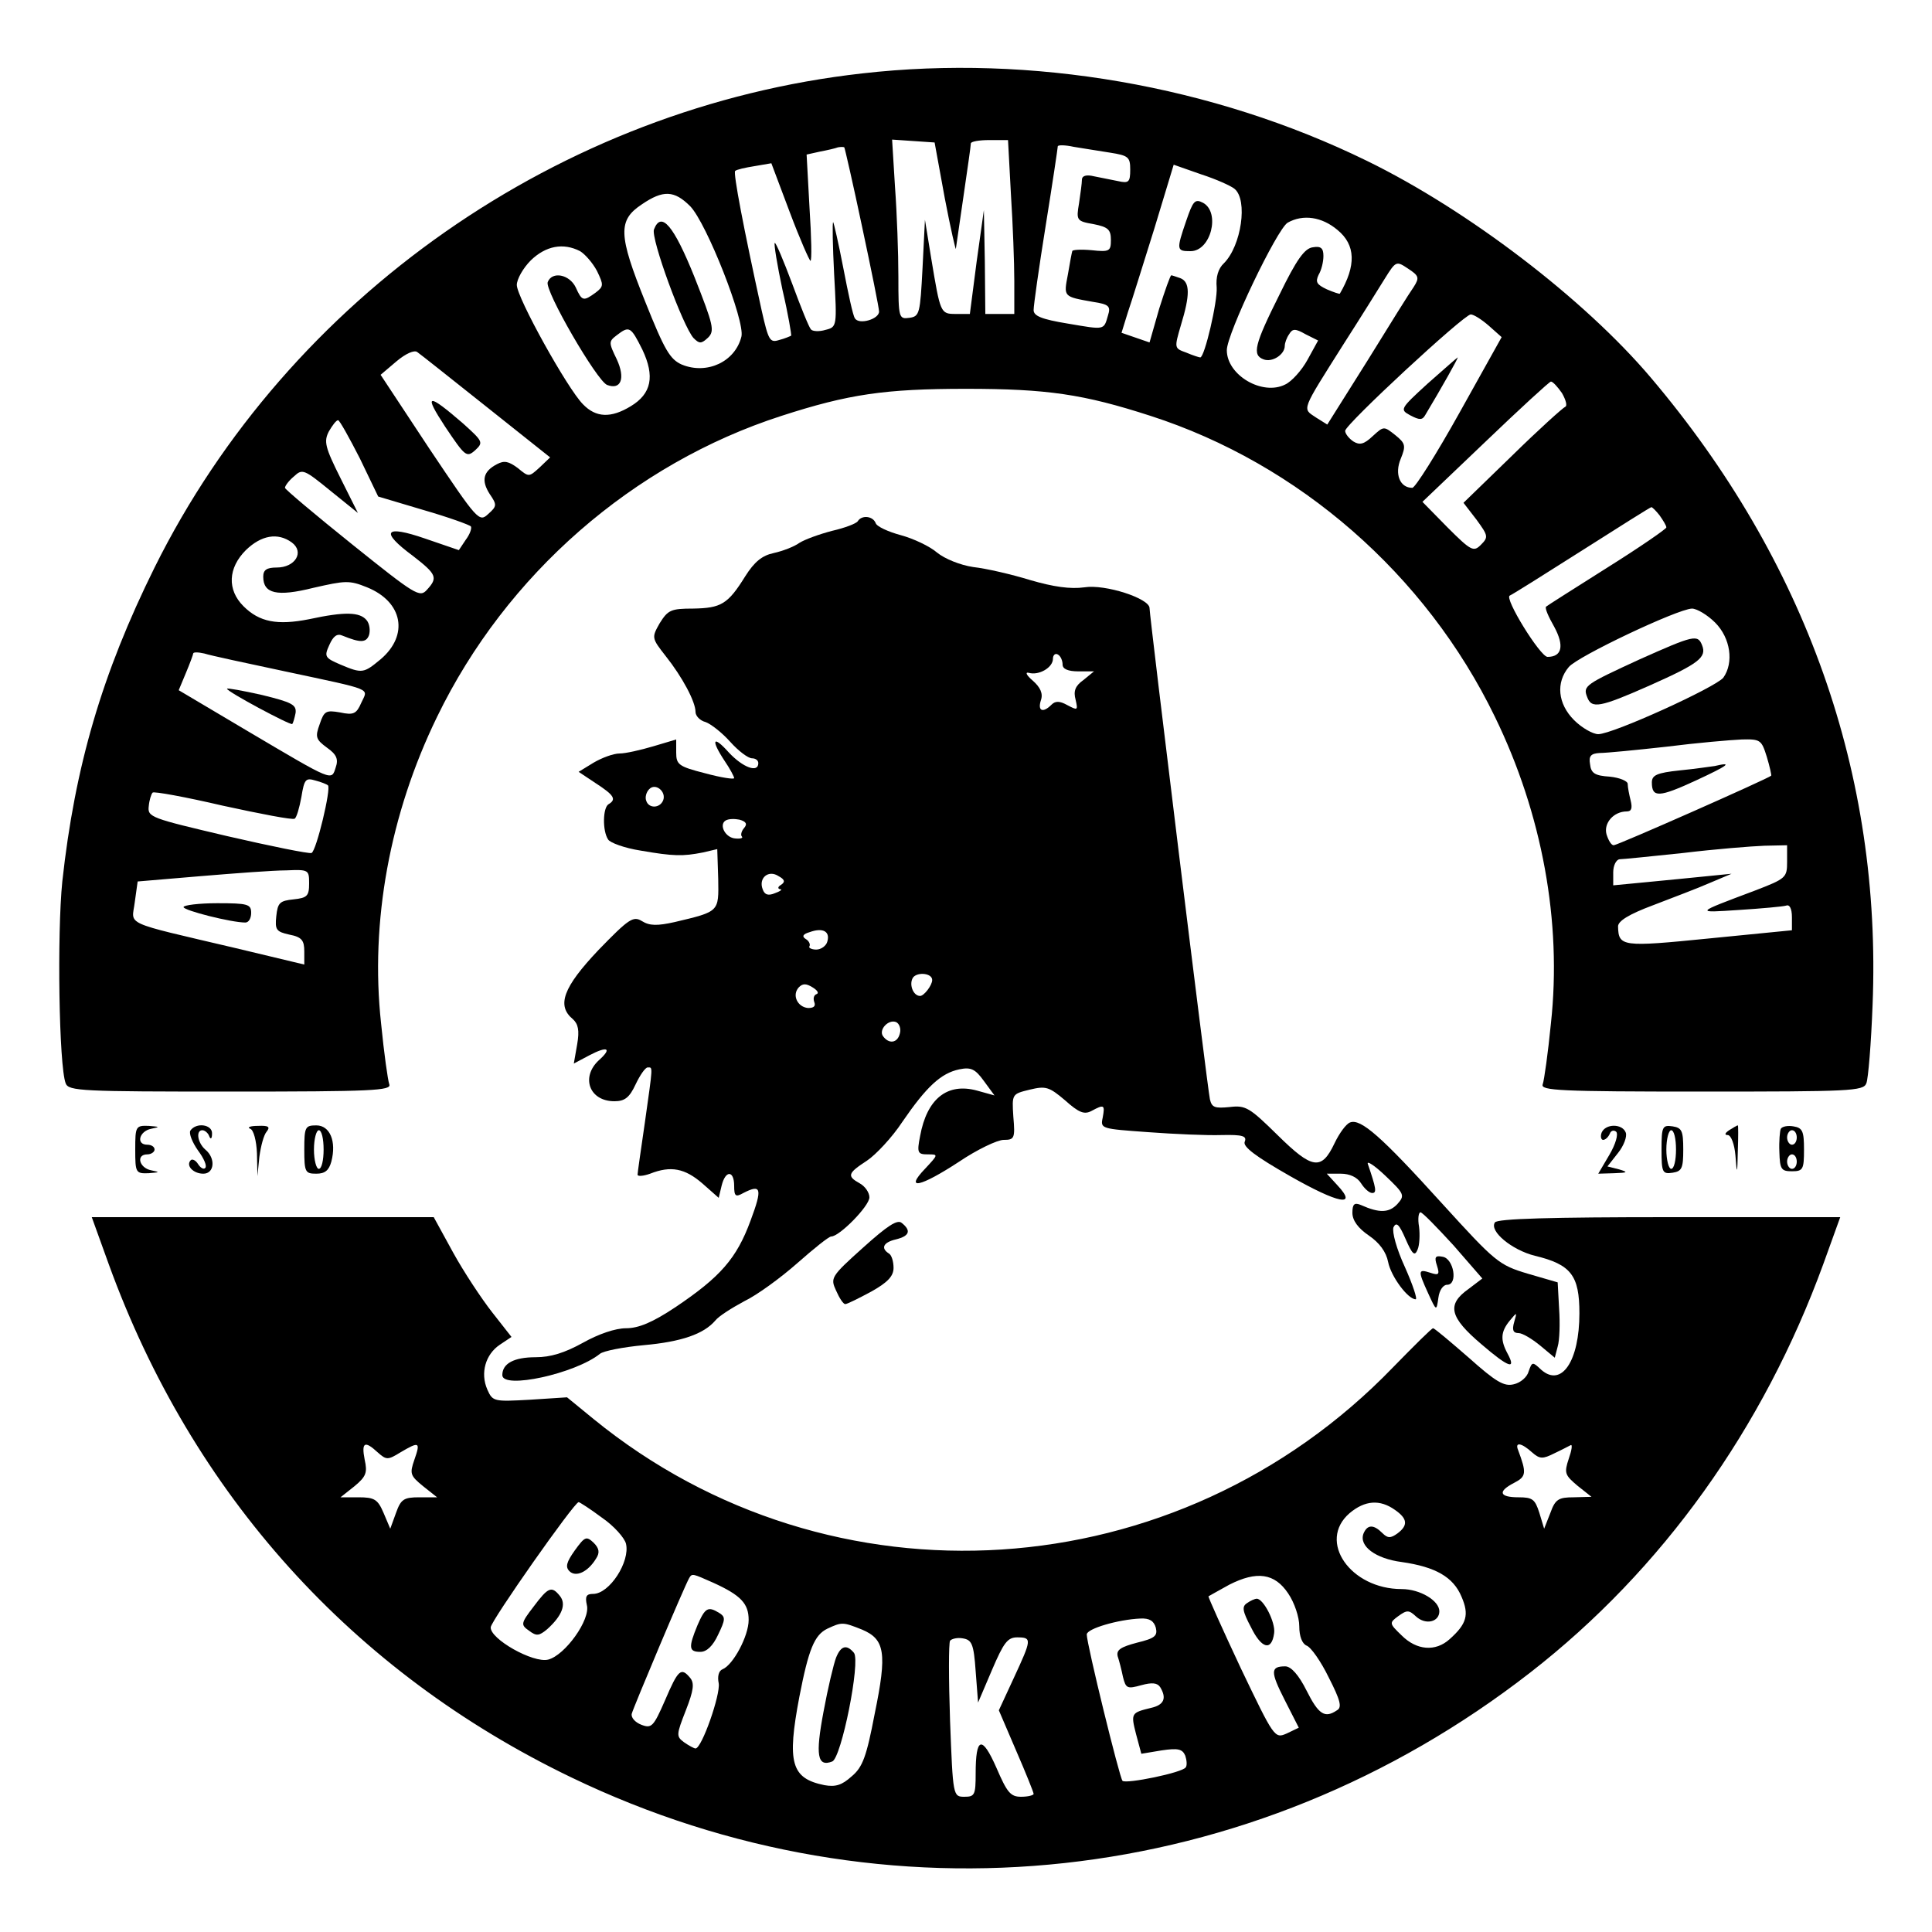
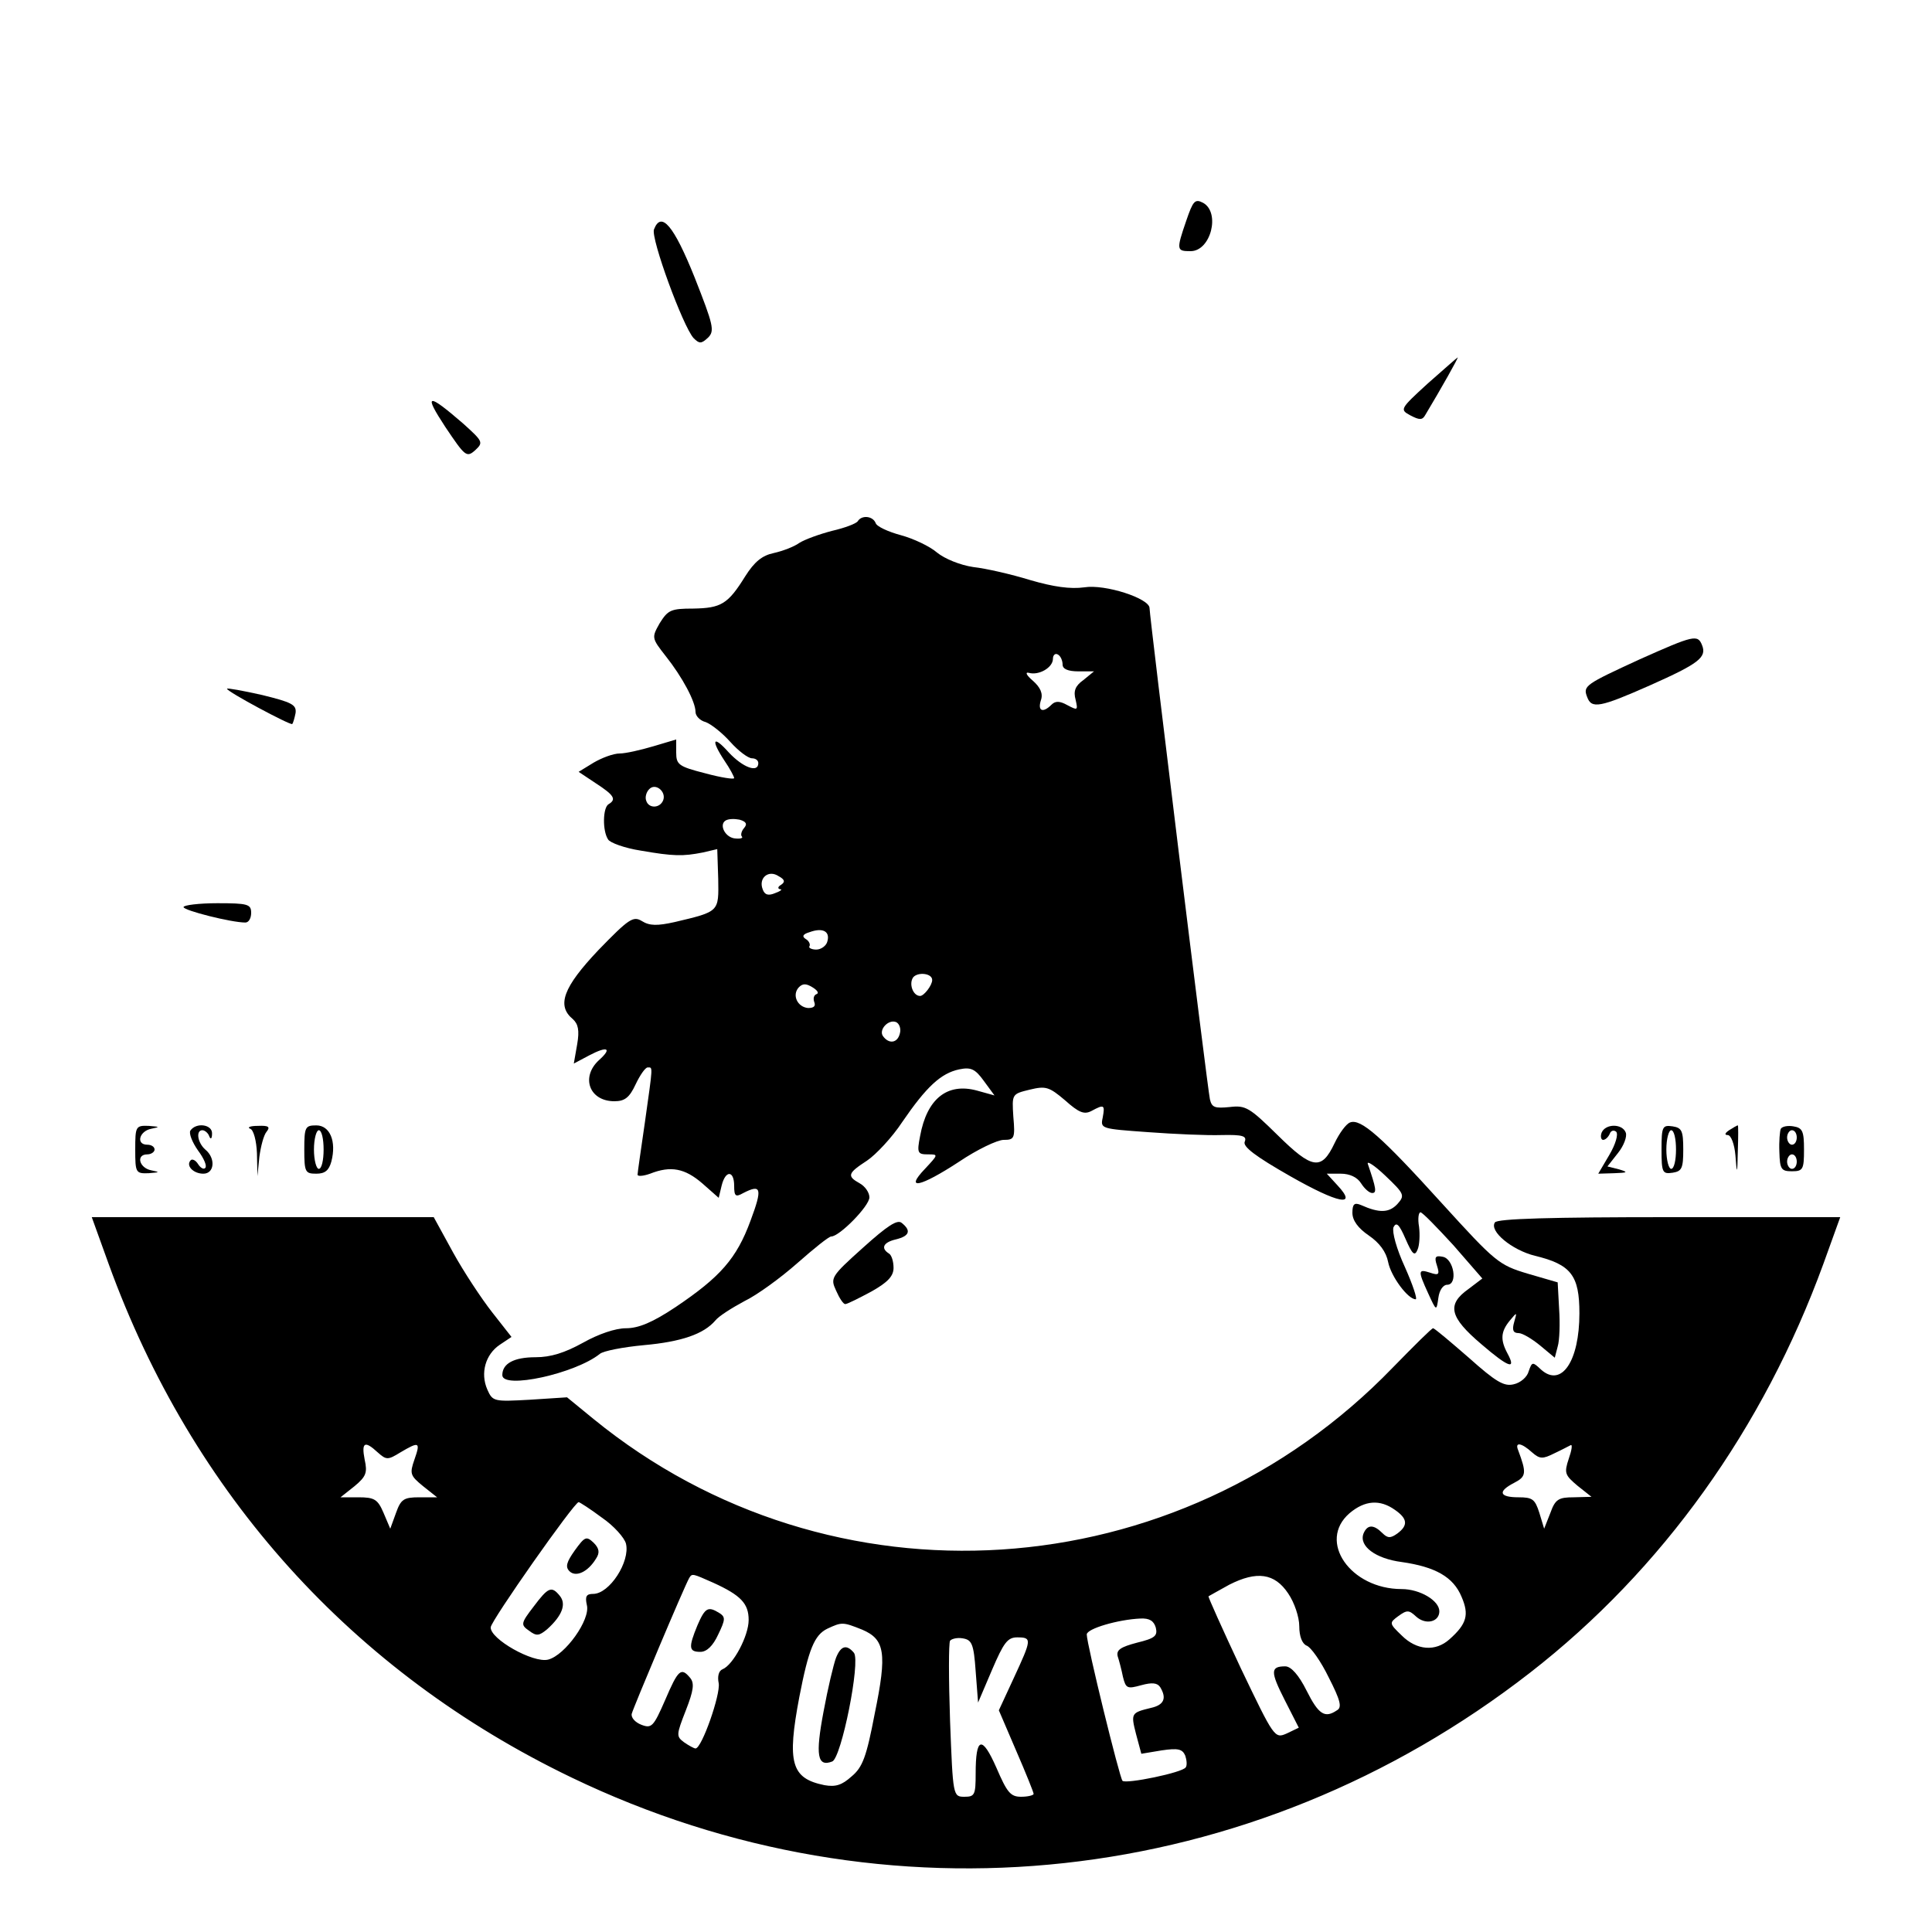
<svg xmlns="http://www.w3.org/2000/svg" version="1.0" width="400pt" height="400pt" viewBox="0 0 400 400" preserveAspectRatio="xMidYMid meet">
  <g transform="translate(0,400) scale(0.1,-0.1)" fill="#000000" stroke="none">
-     <path d="M1785 3848 c-625 -70 -1187 -463 -1465 -1023 -109 -220 -165 -412 -191 -650 -11 -108 -7 -382 7 -418 6 -16 34 -17 341 -17 294 0 334 2 329 15 -3 8 -11 65 -17 126 -23 210 18 434 116 635 143 295 406 524 713 623 139 45 214 56 382 56 168 0 243 -11 382 -56 307 -99 570 -328 713 -623 98 -201 139 -425 116 -635 -6 -61 -14 -118 -17 -126 -5 -13 35 -15 329 -15 307 0 335 1 341 17 4 9 10 83 13 163 19 476 -138 919 -459 1298 -138 163 -379 347 -588 449 -319 156 -695 221 -1045 181z m171 -258 c12 -63 23 -110 23 -105 1 6 8 55 16 110 8 55 15 103 15 108 0 4 17 7 38 7 l39 0 6 -112 c4 -62 7 -143 7 -180 l0 -68 -30 0 -30 0 -1 108 -2 107 -15 -107 -14 -108 -29 0 c-32 0 -32 1 -51 115 l-13 80 -5 -100 c-5 -94 -6 -100 -27 -103 -22 -3 -23 -1 -23 85 0 48 -3 132 -7 186 l-6 98 44 -3 44 -3 21 -115z m-171 -60 c19 -89 35 -168 35 -175 0 -16 -42 -28 -50 -14 -4 5 -14 52 -24 104 -10 52 -20 95 -21 95 -2 0 -1 -49 2 -108 6 -108 6 -109 -18 -115 -13 -4 -27 -3 -30 1 -4 4 -21 46 -39 95 -18 48 -34 86 -36 84 -2 -2 5 -45 16 -97 12 -51 19 -94 18 -95 -2 -1 -13 -6 -25 -9 -19 -6 -22 -1 -36 61 -38 173 -59 284 -55 289 3 3 21 7 40 10 l35 6 38 -101 c21 -56 41 -101 43 -101 3 0 2 49 -2 110 l-6 110 27 6 c16 3 33 7 38 9 6 1 11 1 13 0 1 -1 18 -75 37 -165z m513 154 c38 -6 42 -9 42 -35 0 -26 -3 -29 -25 -24 -14 3 -36 7 -50 10 -16 4 -25 1 -25 -7 0 -7 -3 -29 -6 -49 -6 -35 -5 -37 30 -43 30 -6 36 -11 36 -33 0 -23 -3 -25 -40 -21 -22 2 -40 1 -40 -2 -1 -3 -5 -24 -9 -48 -9 -47 -10 -46 52 -57 33 -5 37 -9 31 -28 -9 -31 -6 -30 -83 -17 -55 9 -71 16 -71 28 0 10 11 88 25 175 14 87 25 161 25 164 0 3 15 3 33 -1 17 -3 51 -8 75 -12z m258 -75 c28 -23 14 -118 -22 -154 -12 -11 -17 -29 -15 -50 2 -29 -25 -145 -34 -145 -2 0 -15 4 -29 10 -25 9 -25 9 -11 57 19 62 19 89 -1 97 -9 3 -17 6 -19 6 -2 0 -13 -31 -25 -69 l-20 -70 -29 10 -29 10 13 42 c8 23 32 101 55 174 l40 132 57 -20 c31 -10 62 -24 69 -30z m-1127 -36 c34 -35 114 -238 106 -270 -13 -52 -71 -79 -123 -58 -25 11 -36 30 -76 130 -56 139 -57 169 -7 202 44 30 67 29 100 -4z m1340 -49 c38 -31 39 -74 5 -132 -1 -1 -13 3 -27 9 -21 10 -24 15 -17 30 6 10 10 27 10 39 0 16 -5 21 -22 18 -17 -2 -34 -26 -69 -98 -52 -104 -57 -125 -33 -134 18 -7 44 10 44 28 0 6 4 17 9 24 7 12 13 12 34 0 l26 -13 -22 -40 c-12 -22 -33 -45 -46 -51 -47 -24 -121 19 -121 71 0 34 104 251 126 264 32 18 71 12 103 -15z m-1568 -44 c10 -6 26 -24 35 -41 14 -29 14 -32 -3 -45 -25 -18 -28 -18 -41 11 -13 27 -49 34 -58 11 -7 -17 102 -205 123 -213 29 -11 38 14 20 53 -17 35 -17 37 0 50 26 20 29 18 53 -30 26 -55 19 -91 -24 -117 -41 -25 -72 -24 -99 4 -32 32 -137 221 -137 247 0 12 13 35 29 51 31 30 67 37 102 19z m1726 -74 c-8 -11 -51 -80 -96 -153 l-83 -132 -24 15 c-28 19 -31 11 58 152 34 53 72 114 85 135 23 37 24 37 48 21 23 -15 24 -19 12 -38z m155 -80 l27 -24 -87 -156 c-48 -86 -92 -156 -98 -156 -26 0 -37 29 -24 60 11 27 10 32 -11 49 -24 19 -24 19 -47 -2 -18 -17 -27 -19 -40 -11 -9 6 -17 16 -17 22 0 13 246 241 260 241 6 0 22 -10 37 -23z m-2075 -168 l132 -105 -22 -21 c-22 -20 -22 -20 -45 -1 -19 14 -28 16 -43 8 -29 -15 -33 -34 -15 -62 15 -22 15 -25 -3 -41 -19 -18 -22 -14 -122 135 l-101 153 33 28 c19 16 37 24 43 19 6 -4 70 -55 143 -113z m2227 28 c8 -14 11 -26 7 -28 -5 -2 -55 -47 -110 -101 l-101 -98 27 -35 c24 -33 25 -36 9 -52 -15 -15 -20 -13 -69 36 l-52 53 130 124 c72 69 133 125 136 125 4 0 14 -11 23 -24z m-2489 -135 l38 -79 94 -28 c52 -15 96 -31 98 -34 2 -4 -2 -16 -11 -28 l-14 -21 -70 24 c-84 29 -94 15 -25 -36 49 -38 52 -45 29 -70 -15 -17 -24 -11 -155 94 -76 61 -139 114 -139 117 0 4 8 15 19 24 17 16 21 14 75 -30 l57 -46 -36 72 c-32 64 -35 76 -24 97 7 12 15 23 19 23 3 0 23 -36 45 -79z m2691 -118 c7 -10 14 -21 14 -25 0 -3 -55 -41 -122 -83 -68 -43 -125 -79 -127 -81 -3 -3 5 -21 17 -42 21 -39 16 -62 -14 -62 -15 0 -91 123 -78 127 5 2 72 44 149 93 77 49 142 90 144 90 2 0 10 -8 17 -17z m-2832 -56 c27 -20 7 -52 -31 -52 -21 0 -28 -5 -28 -19 0 -35 28 -42 104 -23 66 15 74 16 111 1 74 -30 87 -99 28 -149 -35 -29 -38 -30 -83 -11 -33 14 -34 17 -23 41 8 18 16 24 27 19 37 -15 49 -15 55 1 3 10 1 24 -5 31 -14 17 -45 18 -119 2 -66 -13 -103 -6 -136 27 -34 34 -32 79 5 116 32 31 66 37 95 16z m2947 -166 c32 -32 39 -83 17 -114 -16 -20 -229 -117 -259 -117 -11 0 -34 13 -50 29 -34 34 -38 78 -11 110 18 22 225 120 255 121 10 0 32 -13 48 -29z m-2961 -101 c187 -40 172 -34 158 -65 -10 -23 -16 -26 -44 -20 -29 5 -33 3 -42 -24 -10 -27 -8 -32 15 -49 20 -14 24 -24 18 -41 -9 -28 -4 -30 -180 74 l-145 86 15 36 c8 19 15 38 15 40 0 3 10 3 23 0 12 -4 87 -20 167 -37z m3068 -177 c6 -20 10 -38 9 -39 -6 -6 -318 -144 -326 -144 -5 0 -11 10 -15 23 -6 23 15 47 42 47 10 0 12 7 8 23 -3 12 -6 27 -6 34 0 6 -17 13 -37 15 -31 2 -39 7 -41 26 -3 17 2 22 20 23 13 0 75 6 138 13 63 8 133 14 156 15 39 1 41 -1 52 -36z m-2979 -59 c7 -6 -24 -136 -34 -140 -5 -2 -84 14 -175 35 -157 37 -165 39 -162 62 1 12 5 25 8 28 2 3 68 -9 145 -27 78 -17 145 -30 149 -27 4 2 10 23 14 45 6 37 9 40 29 34 12 -3 24 -8 26 -10z m3021 -158 c0 -33 -2 -35 -67 -60 -125 -47 -124 -46 -33 -40 47 3 91 7 98 9 7 3 12 -6 12 -24 l0 -27 -172 -17 c-180 -18 -187 -17 -188 25 0 11 22 25 73 44 39 15 92 35 117 46 l45 19 -50 -5 c-27 -3 -83 -8 -122 -12 l-73 -7 0 27 c0 14 6 26 13 27 6 0 66 6 132 13 66 8 141 14 168 15 l47 1 0 -34z m-3060 -45 c0 -26 -4 -30 -32 -33 -29 -3 -33 -7 -36 -35 -3 -28 0 -32 27 -38 26 -5 31 -12 31 -35 l0 -27 -142 34 c-238 56 -215 46 -209 95 l6 43 130 11 c72 6 151 12 178 12 46 2 47 1 47 -27z" />
    <path d="M2456 3543 c-21 -61 -20 -63 9 -63 42 0 62 80 26 100 -17 9 -21 4 -35 -37z" />
    <path d="M1354 3525 c-7 -18 60 -201 82 -225 12 -12 16 -12 30 1 14 14 11 26 -28 125 -43 107 -69 138 -84 99z" />
    <path d="M2956 3206 c-58 -53 -58 -54 -36 -66 19 -10 25 -10 31 1 33 55 69 119 67 119 -2 -1 -29 -25 -62 -54z" />
    <path d="M922 3116 c41 -61 44 -64 62 -48 17 16 16 18 -25 55 -74 64 -83 63 -37 -7z" />
    <path d="M3395 2635 c-113 -52 -118 -55 -109 -78 9 -25 26 -22 130 24 101 45 118 58 108 83 -9 23 -17 21 -129 -29z" />
    <path d="M470 2574 c0 -6 131 -76 135 -73 2 2 5 13 7 23 2 17 -8 22 -69 37 -40 9 -73 15 -73 13z" />
-     <path d="M3550 2414 c-8 -1 -41 -6 -72 -9 -48 -5 -58 -10 -58 -25 0 -32 15 -31 91 4 69 32 77 39 39 30z" />
    <path d="M380 2122 c0 -7 99 -32 128 -32 7 0 12 9 12 20 0 18 -7 20 -70 20 -38 0 -70 -4 -70 -8z" />
    <path d="M1776 2921 c-3 -5 -27 -14 -53 -20 -27 -7 -57 -18 -68 -25 -11 -8 -35 -17 -53 -21 -24 -5 -40 -18 -59 -48 -36 -58 -50 -66 -108 -67 -46 0 -52 -3 -69 -30 -17 -30 -17 -31 12 -68 35 -44 62 -95 62 -116 0 -8 9 -18 21 -21 11 -4 34 -22 51 -41 17 -19 37 -34 45 -34 7 0 13 -4 13 -10 0 -21 -32 -9 -61 22 -33 37 -38 27 -9 -17 11 -16 20 -33 20 -36 0 -3 -27 1 -60 10 -55 14 -60 18 -60 43 l0 27 -47 -14 c-27 -8 -58 -15 -70 -15 -13 0 -37 -9 -54 -19 l-31 -19 36 -24 c37 -24 43 -33 26 -43 -12 -7 -13 -55 -1 -73 4 -7 35 -18 67 -23 69 -12 88 -12 129 -4 l30 7 2 -62 c1 -68 3 -67 -90 -89 -36 -8 -52 -8 -68 2 -18 11 -27 5 -90 -60 -73 -77 -87 -115 -53 -143 11 -10 14 -23 9 -52 l-7 -40 32 17 c38 20 48 15 20 -10 -38 -35 -20 -85 32 -85 21 0 31 7 44 35 9 19 20 35 25 35 11 0 11 6 -6 -115 -8 -55 -15 -103 -15 -107 0 -4 12 -3 26 2 43 17 72 11 108 -20 l34 -30 6 25 c8 33 26 32 26 0 0 -22 3 -24 19 -15 37 19 40 10 15 -57 -29 -79 -63 -117 -155 -179 -48 -32 -77 -44 -103 -44 -22 0 -57 -12 -89 -30 -38 -21 -67 -30 -98 -30 -45 0 -69 -13 -69 -37 0 -30 151 3 202 44 7 6 48 14 91 18 78 7 124 23 148 51 7 9 34 26 60 40 27 13 76 49 110 79 34 30 65 55 70 55 17 0 79 63 79 81 0 10 -9 23 -20 29 -27 15 -25 21 15 47 18 12 52 48 73 80 50 73 80 101 118 109 24 5 33 1 51 -24 l22 -30 -36 10 c-62 17 -104 -17 -118 -94 -7 -35 -5 -38 16 -38 22 0 22 0 -6 -30 -43 -45 -10 -38 71 15 37 25 79 45 92 45 22 0 24 3 20 48 -3 47 -3 47 34 56 33 8 40 6 73 -22 29 -26 40 -30 55 -22 26 14 28 13 23 -14 -5 -23 -3 -23 94 -30 54 -4 122 -7 152 -6 44 1 53 -2 48 -14 -4 -10 22 -30 94 -71 100 -57 141 -65 98 -19 l-22 24 29 0 c18 0 34 -7 42 -20 7 -11 17 -20 23 -20 10 0 8 10 -9 60 -3 8 14 -3 36 -24 40 -38 41 -41 25 -59 -17 -18 -37 -19 -75 -2 -14 6 -18 2 -18 -16 0 -16 12 -32 34 -47 22 -15 36 -34 40 -55 6 -30 41 -77 57 -77 4 0 -6 30 -22 66 -18 39 -27 73 -24 83 6 12 12 6 25 -24 14 -32 19 -37 25 -22 4 9 5 31 3 47 -3 17 -1 30 3 30 4 0 34 -31 68 -68 l60 -69 -29 -22 c-45 -32 -39 -58 27 -114 57 -49 73 -54 54 -19 -15 28 -14 45 5 68 15 18 15 18 9 -3 -5 -17 -2 -23 9 -23 8 0 28 -12 45 -26 l30 -25 6 23 c4 13 5 48 3 78 l-3 55 -62 18 c-60 18 -67 24 -178 146 -125 138 -168 176 -190 167 -8 -3 -22 -22 -32 -43 -27 -57 -46 -54 -118 17 -58 57 -66 62 -99 58 -31 -3 -37 -1 -41 16 -5 22 -125 1000 -125 1017 0 20 -92 50 -135 43 -29 -4 -64 1 -112 15 -39 12 -91 24 -118 27 -27 4 -59 17 -75 30 -15 13 -49 29 -75 36 -26 7 -50 18 -52 25 -6 15 -29 17 -37 4z m424 -297 c0 -9 11 -14 33 -14 l32 0 -22 -18 c-17 -12 -21 -23 -16 -41 5 -22 4 -22 -17 -11 -16 9 -25 9 -33 1 -18 -18 -29 -13 -22 9 5 14 -1 27 -17 41 -13 11 -16 18 -8 16 21 -6 50 11 50 29 0 8 5 12 10 9 6 -3 10 -13 10 -21z m-827 -281 c-7 -17 -30 -17 -35 -1 -3 7 0 18 6 24 13 14 36 -5 29 -23z m167 -58 c-5 -6 -7 -14 -4 -17 3 -3 -3 -5 -13 -4 -21 1 -35 28 -21 37 6 4 19 4 29 2 14 -4 17 -9 9 -18z m77 -117 c-7 -4 -7 -8 -2 -9 6 0 1 -4 -10 -8 -14 -6 -22 -4 -26 8 -9 23 12 41 33 27 13 -7 14 -12 5 -18z m96 -117 c-2 -9 -13 -17 -23 -17 -10 0 -17 4 -14 7 2 4 -1 11 -8 15 -8 5 -6 10 8 14 27 10 43 2 37 -19z m217 -80 c0 -11 -17 -33 -25 -33 -15 0 -24 26 -14 39 10 11 39 8 39 -6z m-239 -29 c-6 -2 -8 -9 -5 -17 3 -8 -1 -12 -13 -12 -22 2 -34 27 -19 43 8 8 15 8 28 0 10 -6 14 -12 9 -14z m172 -82 c-5 -20 -23 -22 -35 -5 -9 13 11 35 27 29 7 -3 11 -14 8 -24z" />
    <path d="M280 1620 c0 -48 1 -50 28 -49 23 2 24 2 5 6 -25 5 -32 33 -8 33 8 0 15 5 15 10 0 6 -7 10 -15 10 -24 0 -17 28 8 33 19 4 18 4 -5 6 -27 1 -28 -1 -28 -49z" />
    <path d="M394 1659 c-3 -6 4 -24 16 -41 12 -16 19 -32 15 -36 -3 -4 -10 0 -15 8 -5 8 -12 11 -15 8 -11 -11 5 -28 26 -28 23 0 26 32 4 50 -16 14 -20 40 -6 40 5 0 12 -6 14 -12 3 -8 6 -6 6 5 1 19 -33 24 -45 6z" />
    <path d="M518 1663 c7 -2 13 -25 14 -51 l1 -47 4 40 c3 22 9 45 15 52 8 10 4 13 -18 12 -16 0 -23 -3 -16 -6z" />
    <path d="M630 1620 c0 -47 2 -50 25 -50 18 0 26 7 31 25 11 42 -3 75 -31 75 -23 0 -25 -3 -25 -50z m40 0 c0 -22 -4 -40 -10 -40 -5 0 -10 18 -10 40 0 22 5 40 10 40 6 0 10 -18 10 -40z" />
    <path d="M3316 1655 c-3 -8 -1 -15 3 -15 5 0 11 6 14 13 2 6 8 8 13 4 5 -5 -1 -26 -14 -48 l-23 -39 33 1 c28 1 30 2 10 8 l-24 6 22 28 c12 15 19 34 16 42 -7 19 -42 19 -50 0z" />
    <path d="M3440 1620 c0 -48 2 -51 23 -48 19 3 22 9 22 48 0 39 -3 45 -22 48 -21 3 -23 0 -23 -48z m30 0 c0 -22 -4 -40 -10 -40 -5 0 -10 18 -10 40 0 22 5 40 10 40 6 0 10 -18 10 -40z" />
    <path d="M3580 1660 c-9 -6 -10 -10 -3 -10 7 0 14 -19 16 -42 3 -41 4 -41 5 10 1 28 1 52 0 52 -2 0 -10 -5 -18 -10z" />
    <path d="M3687 1663 c-2 -4 -4 -26 -3 -48 1 -36 4 -40 26 -40 23 0 25 4 25 45 0 38 -3 45 -22 48 -11 2 -23 0 -26 -5z m33 -18 c0 -8 -4 -15 -10 -15 -5 0 -10 7 -10 15 0 8 5 15 10 15 6 0 10 -7 10 -15z m0 -50 c0 -8 -4 -15 -10 -15 -5 0 -10 7 -10 15 0 8 5 15 10 15 6 0 10 -7 10 -15z" />
    <path d="M225 1383 c173 -477 505 -845 958 -1063 652 -314 1409 -231 1985 217 274 213 483 506 607 846 l35 97 -355 0 c-241 0 -356 -3 -360 -11 -12 -18 35 -57 83 -69 75 -18 92 -41 92 -119 0 -99 -37 -154 -79 -117 -18 17 -19 17 -26 -3 -3 -12 -17 -24 -31 -27 -20 -5 -37 5 -93 55 -38 33 -71 61 -74 61 -3 0 -40 -37 -83 -81 -446 -462 -1163 -508 -1655 -107 l-55 45 -77 -5 c-74 -4 -77 -4 -88 21 -15 34 -4 73 26 93 l24 16 -40 51 c-22 28 -59 84 -81 124 l-40 73 -354 0 -354 0 35 -97z m557 -390 c18 -16 21 -16 47 0 39 23 42 22 29 -15 -10 -29 -9 -33 18 -55 l29 -23 -37 0 c-32 0 -38 -4 -48 -32 l-12 -33 -14 33 c-12 28 -19 32 -52 32 l-37 0 29 23 c24 20 27 28 21 55 -7 36 0 40 27 15z m2390 0 c16 -14 22 -14 46 -2 15 7 30 15 34 17 4 2 2 -11 -4 -28 -10 -30 -8 -34 18 -56 l29 -23 -37 -1 c-31 0 -38 -4 -48 -32 l-13 -33 -10 33 c-9 28 -14 32 -43 32 -40 0 -44 12 -9 30 25 13 26 20 8 68 -7 17 7 15 29 -5z m-1926 -135 c25 -17 47 -42 50 -54 9 -37 -34 -104 -68 -104 -14 0 -17 -5 -13 -23 8 -30 -45 -104 -80 -113 -31 -8 -121 43 -119 67 1 14 173 259 182 259 2 0 24 -14 48 -32z m1642 16 c26 -18 28 -32 5 -49 -14 -10 -20 -10 -31 1 -18 18 -31 18 -39 -1 -10 -26 25 -52 79 -59 70 -10 107 -31 124 -72 16 -37 11 -56 -25 -88 -29 -26 -68 -23 -99 8 -26 25 -26 26 -7 40 18 13 22 13 37 -1 20 -18 48 -11 48 11 0 22 -40 46 -78 46 -106 0 -175 99 -108 157 32 27 63 29 94 7z m-1411 -151 c57 -26 73 -43 73 -77 0 -33 -32 -93 -54 -102 -8 -3 -11 -15 -8 -29 4 -23 -35 -135 -48 -135 -3 0 -14 6 -24 13 -16 12 -16 15 4 66 16 41 18 56 9 67 -19 23 -25 17 -52 -46 -24 -55 -28 -59 -49 -51 -13 5 -22 15 -20 23 3 12 109 264 119 281 6 10 7 9 50 -10z m1190 -22 c13 -19 23 -49 23 -68 0 -21 6 -36 15 -40 9 -3 30 -33 46 -66 24 -47 28 -62 17 -68 -25 -17 -38 -9 -63 41 -16 32 -32 50 -44 50 -31 0 -31 -11 -1 -70 l29 -57 -25 -12 c-25 -11 -26 -9 -95 135 -38 81 -68 148 -67 149 2 1 21 12 43 24 57 29 94 24 122 -18z m-274 -71 c4 -17 -2 -22 -39 -31 -34 -9 -43 -15 -40 -28 3 -9 8 -28 11 -43 6 -24 9 -25 38 -17 22 6 33 5 39 -4 14 -23 8 -37 -19 -43 -41 -10 -42 -11 -31 -54 l11 -41 42 7 c34 5 43 3 49 -11 3 -9 4 -20 1 -24 -6 -11 -124 -35 -131 -28 -6 6 -74 283 -74 303 0 12 65 31 111 33 19 1 28 -5 32 -19z m-608 -4 c47 -20 52 -48 26 -174 -17 -89 -25 -111 -48 -130 -20 -18 -33 -22 -56 -18 -69 14 -78 46 -52 183 19 98 31 128 58 141 30 14 32 14 72 -2z m235 -86 l5 -65 29 68 c24 56 32 67 52 67 31 0 30 -4 -7 -84 l-31 -67 36 -84 c20 -46 36 -86 36 -89 0 -3 -12 -6 -26 -6 -22 0 -29 9 -51 60 -30 68 -43 64 -43 -12 0 -44 -2 -48 -23 -48 -24 0 -24 1 -30 157 -3 87 -3 161 0 166 3 4 15 7 26 5 19 -3 23 -11 27 -68z" />
    <path d="M1190 790 c-17 -24 -20 -34 -11 -43 13 -13 38 -2 55 26 8 12 7 21 -5 33 -15 14 -18 13 -39 -16z" />
    <path d="M1105 674 c-27 -35 -27 -38 -10 -50 16 -12 21 -11 38 3 31 28 40 52 26 69 -17 21 -24 18 -54 -22z" />
    <path d="M1444 635 c-19 -46 -18 -55 6 -55 13 0 26 12 37 36 15 31 15 36 3 44 -24 15 -30 12 -46 -25z" />
-     <path d="M2582 681 c-11 -7 -10 -16 8 -50 22 -45 43 -50 48 -12 3 22 -22 71 -36 71 -4 0 -13 -4 -20 -9z" />
    <path d="M1731 568 c-5 -13 -17 -63 -26 -112 -17 -90 -13 -115 18 -103 19 7 59 207 45 225 -15 18 -27 15 -37 -10z" />
    <path d="M1787 1417 c-67 -60 -68 -63 -56 -89 7 -16 15 -28 19 -28 4 0 28 12 54 26 34 19 46 32 46 49 0 13 -4 27 -10 30 -17 11 -11 23 15 29 28 7 32 18 12 34 -9 8 -30 -6 -80 -51z" />
    <path d="M2975 1380 c6 -19 4 -21 -14 -15 -25 8 -26 5 -4 -43 17 -37 17 -37 21 -9 2 16 10 27 18 27 23 0 14 54 -9 58 -15 3 -18 0 -12 -18z" />
  </g>
</svg>